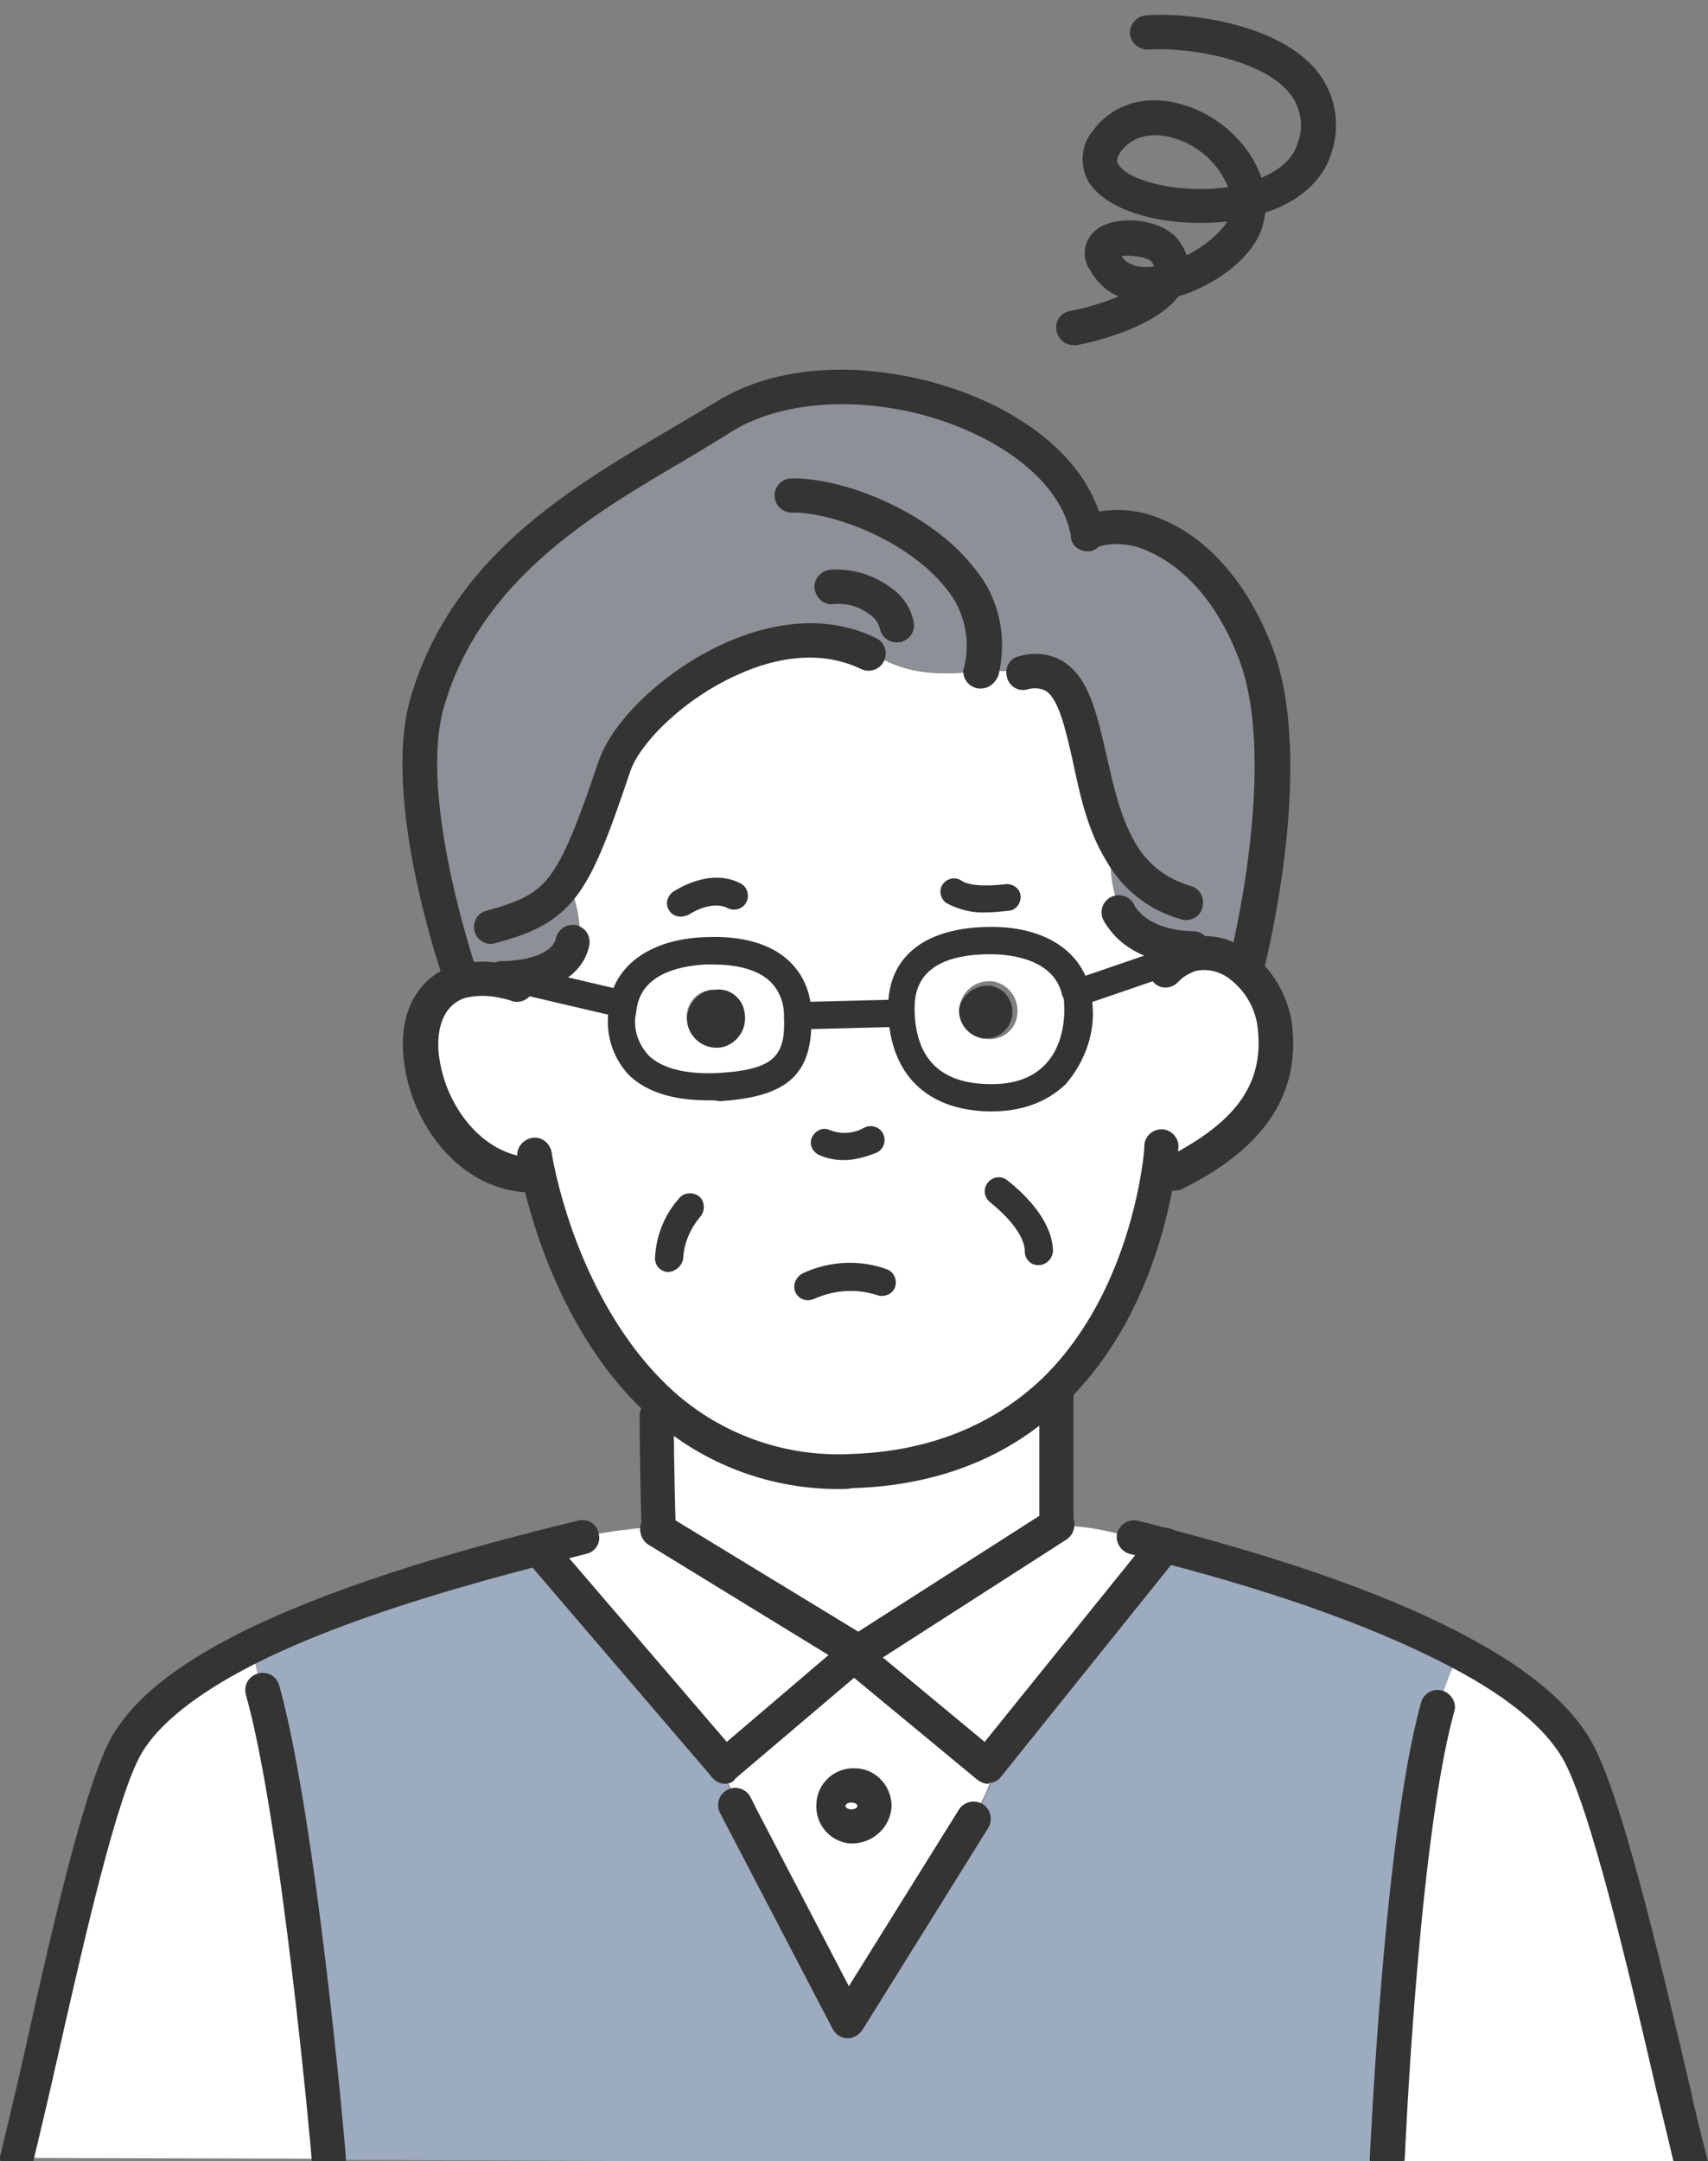
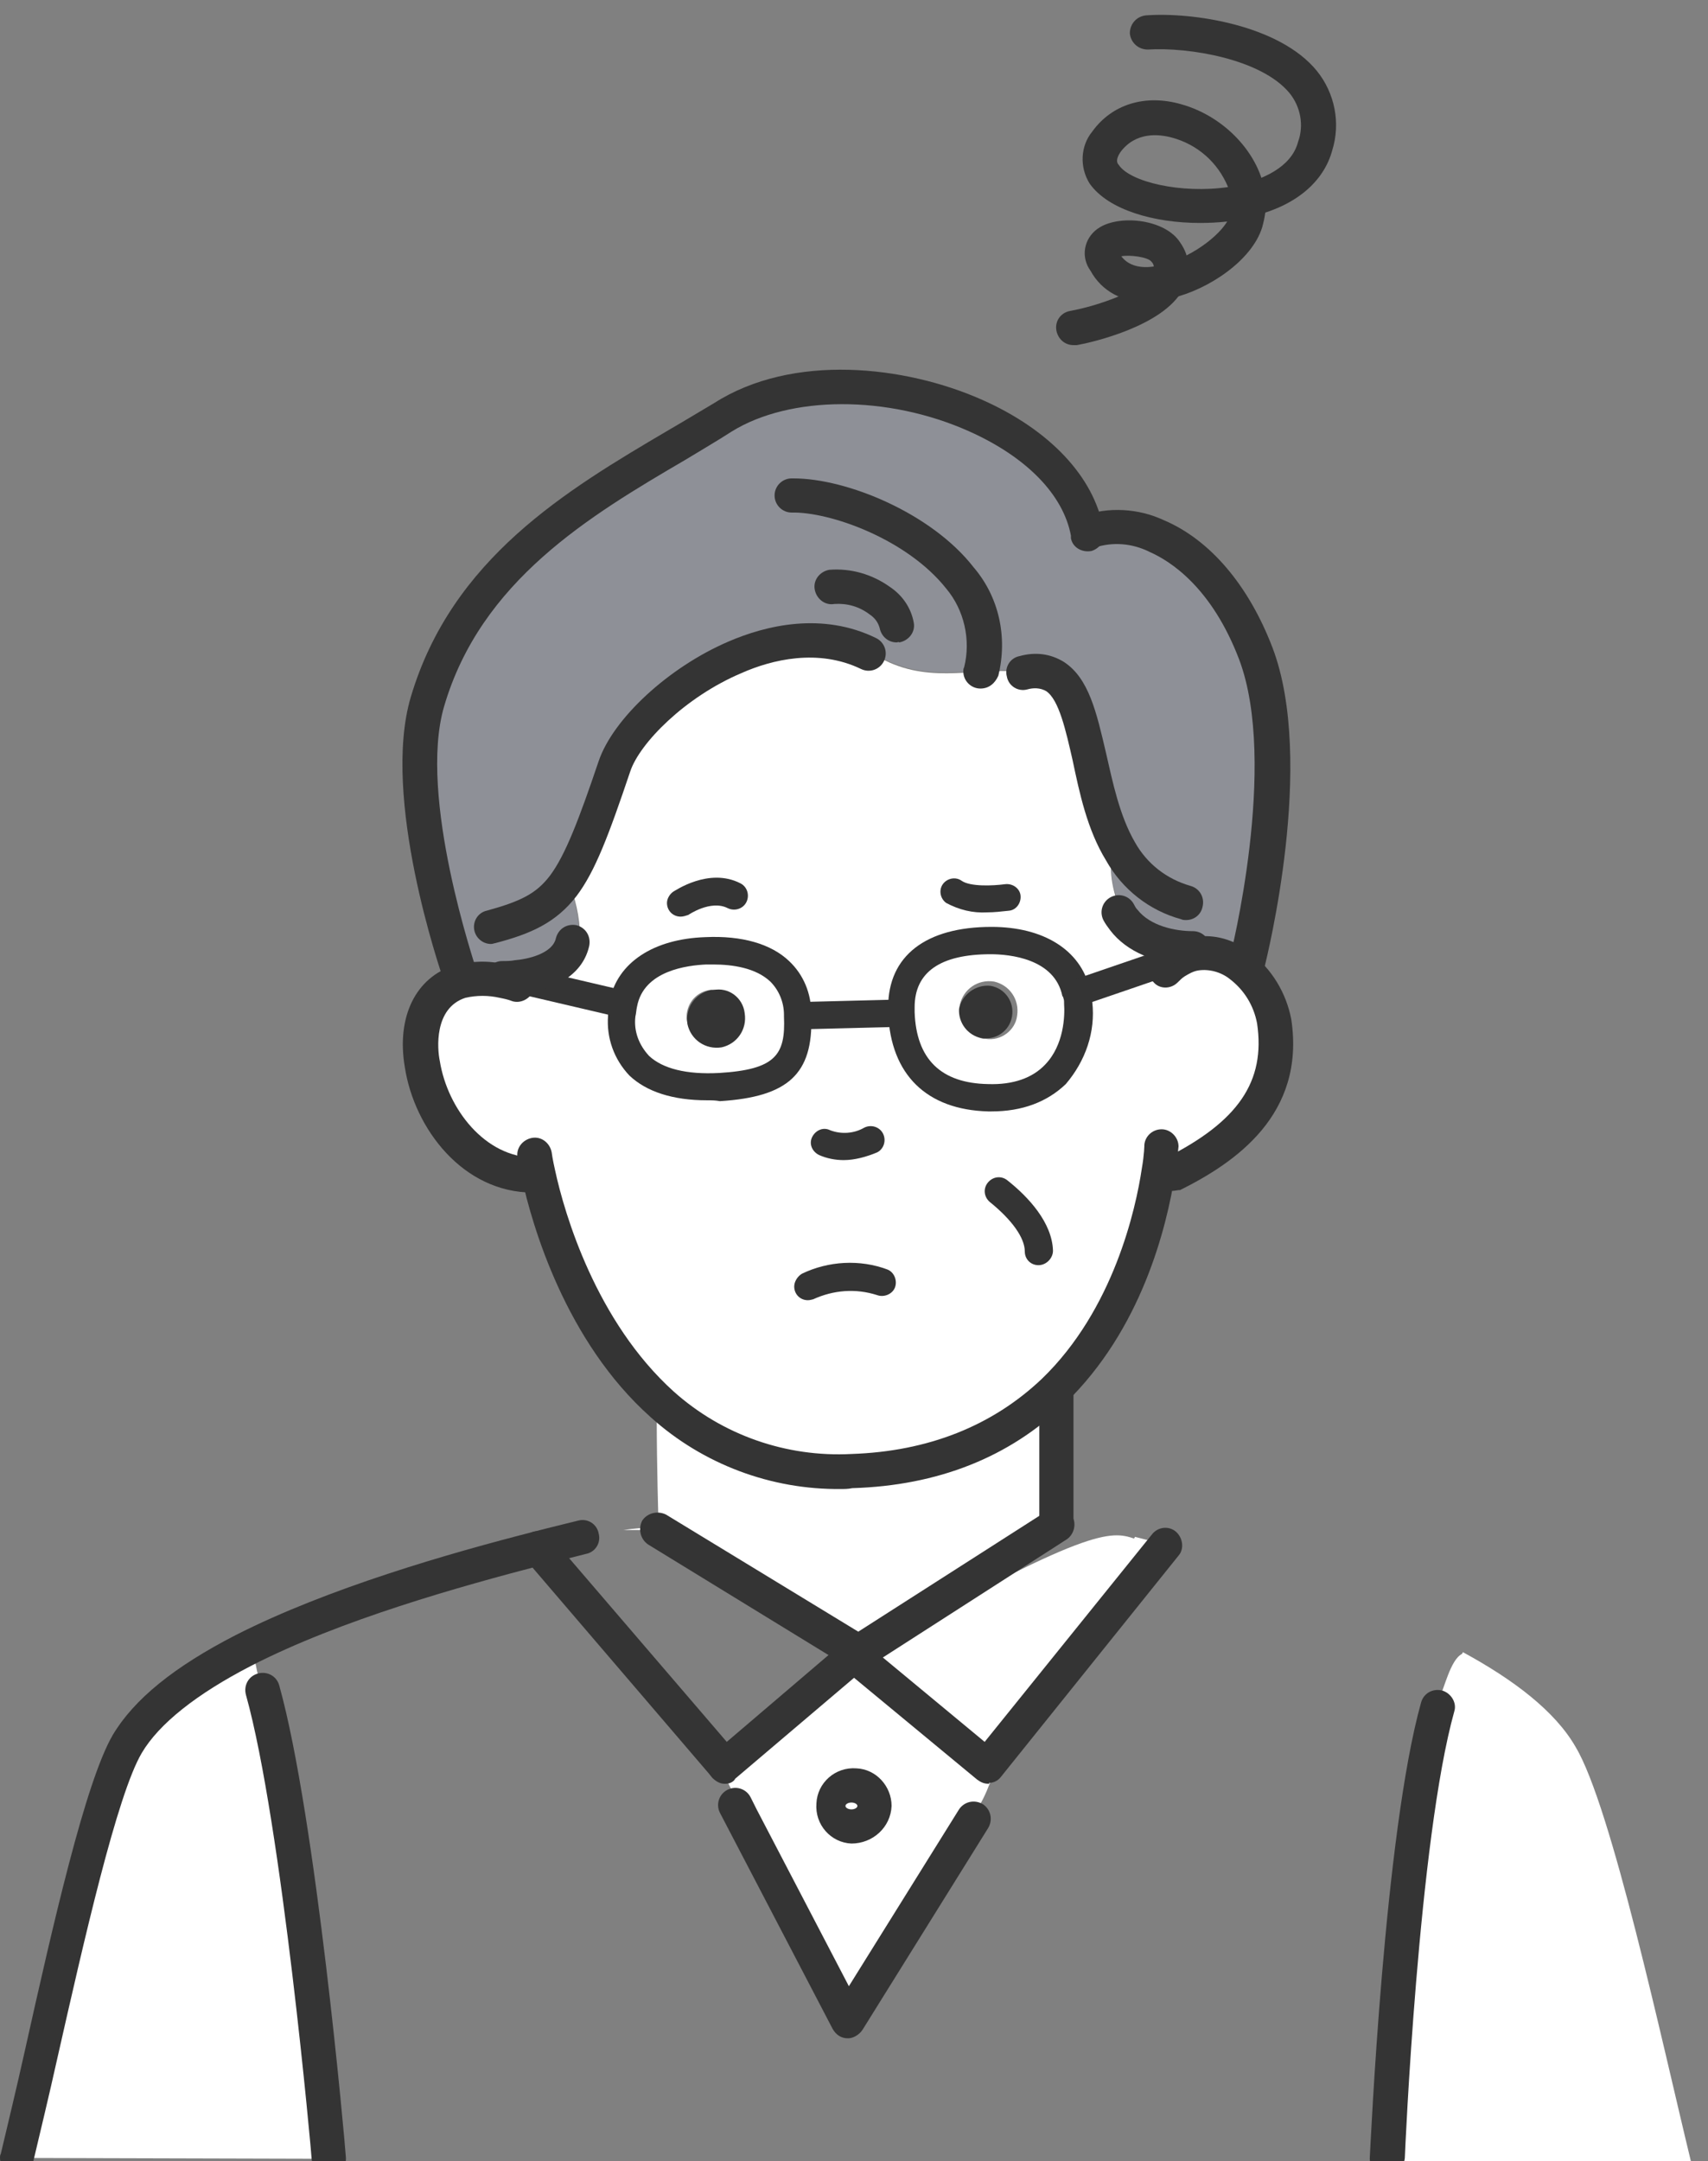
<svg xmlns="http://www.w3.org/2000/svg" version="1.1" id="レイヤー_1" x="0px" y="0px" width="200px" height="253px" viewBox="0 0 200 253" style="enable-background:new 0 0 200 253;" xml:space="preserve">
  <rect x="0" y="0" width="200" height="253" fill="#808080" stroke="none" />
  <style type="text/css">
	.st0{fill:#FFFFFF;}
	.st1{fill:#9DABBF;}
	.st2{fill:#8E9097;}
	.st3{fill:#343434;}
</style>
  <g id="グループ_19" transform="translate(-30.79 83.246)">
    <g id="グループ_18" transform="translate(18 -64.003)">
      <g id="グループ_194" transform="translate(12.79 22.256)">
        <path id="パス_96" class="st0" d="M198,211.5v0.4l-35.6-0.2V211c0,0,1.6-37.4,5.9-52.8l0.1-0.6c0.7-1.3,1.4-4.8,2.8-5.5     l0.1-0.2c5.9,3.2,10.8,6.9,13.2,11.1C188.7,170,194.6,197.5,198,211.5" />
-         <path id="パス_97" class="st1" d="M86.8,171.2l12.5,23.9l14.7-23.7l-0.1-0.5c1.2-0.6,2.5-4.6,2.9-5.8l-0.5-0.4l20.3-25.3     c9.9,2.6,24.1,6.8,34.8,12.7l-0.1,0.2c-1.4,0.7-2.1,4.2-2.8,5.5l-0.1,0.6c-4.3,15.4-5.9,52.8-5.9,52.8v0.7l-123.9-0.6V211     c0,0-3.5-39.4-7.8-54.8l0.1-0.1c-0.9-1.1-0.7-3.1-1.4-4.3l-1-0.1c10.6-5.4,24.6-9.4,34.5-11.9l21.5,25.1l-0.4,0.4     c1.1,1.9,2,3.9,2.9,5.9L86.8,171.2z" />
        <path id="パス_98" class="st0" d="M137.5,71.2c0.7-0.5,1.5-0.9,2.4-1.1c1.9-0.3,3.8,0.2,5.3,1.4c2.1,1.6,3.5,3.9,4,6.5     c1.3,9-4.3,14.1-11.9,17.9l-1.7-0.3c-0.8,5.5-3.6,17.3-12.3,25.7c-5.3,5.1-12.9,9-23.6,9.4c-8.1,0.5-16.1-2.4-22.2-7.8     C67.9,114.4,64.2,101.3,63,96l-0.4,0.1c-12.3,0.2-18.2-19.8-8.9-22.7c1.6-0.5,3.3-0.5,5-0.1l0.1-0.3c0.5,0,1.1,0,1.7-0.1l0,0.1     L73,76c-0.1,0.5-0.2,1-0.2,1.5c-0.1,4.8,2.8,8.7,11.5,8.2c7.1-0.4,9.3-2.5,9.1-8.3h0.1l11.9-0.3h0.1c0.2,5.6,3.2,9.8,10.2,10     c8.7,0.2,10.8-6.2,10.5-11.1c0-0.4-0.1-0.8-0.2-1.2l0.2-0.1l11.1-3.8L137.5,71.2z" />
        <path id="パス_99" class="st2" d="M127.3,20.7L127.3,20.7c5.2-2.1,14.6,1.2,19.6,14.2c5,13-1,36.1-1,36.1l-0.7,0.4     c-1.5-1.2-3.4-1.7-5.3-1.4l-0.2-0.7c-2.9,0.1-6.3-0.9-8.1-3.3l0.1,0c-0.9-2.2-1.8-4.4-1.6-7l1.2-0.9c-5.2-8.7-2.9-22.8-11.4-20.9     l-0.5-0.2c-6-0.4-11,1.6-16.9-1.9l-0.7-0.2C90,29.3,74.4,41,72,48.2c-2.4,7.2-4,11.4-6,14l0.7,0c0.8,2.1,1.2,4.3,1.1,6.6l-0.7,0     c-0.6,2.8-3.8,3.9-6.6,4.2C59.9,73,59.4,73,58.8,73l-0.1,0.3c-1.6-0.4-3.3-0.4-5,0.1v-1c0,0-7.1-20.5-3.8-31.8     c5.3-18,22.3-25.6,34.6-33.3C98.3-1.2,124.7,6.7,127.3,20.7" />
        <path id="パス_100" class="st0" d="M131.6,66.2c1.8,2.4,5.3,3.3,8.1,3.3l0.2,0.7c-0.9,0.2-1.7,0.6-2.4,1.1l-0.2-0.3l-11.1,3.8     l-0.2,0.1h0c-1-4.7-5.9-6.1-9.9-6.1c-5.1,0-10.5,1.6-10.5,7.8c0,0.2,0,0.4,0,0.6h-0.1l-11.9,0.3h-0.1v-0.2     c-0.2-6.2-5.7-7.6-10.8-7.4c-4,0.1-8.7,1.7-9.7,6.2l-12.4-2.9l0-0.1c2.8-0.3,5.9-1.4,6.6-4.2l0.7,0c0.1-2.2-0.3-4.5-1.1-6.6     l-0.7,0c2-2.6,3.6-6.8,6-14C74.4,41,90,29.3,101.8,35l0.7,0.2c5.9,3.5,10.8,1.5,16.9,1.9l0.5,0.2c8.5-2,6.1,12.1,11.4,20.9     l-1.2,0.9C129.9,61.7,130.7,63.9,131.6,66.2L131.6,66.2z" />
-         <path id="パス_101" class="st0" d="M132.8,138.6l0.1-0.2c1.2,0.3,2.4,0.6,3.7,1l-20.3,25.3l-0.5,0.6l-15.6-12.9l0.3-0.4     l0.1,0.1l23.2-14.9l0.9-0.1C127.4,137.2,130.1,137.7,132.8,138.6" />
+         <path id="パス_101" class="st0" d="M132.8,138.6l0.1-0.2c1.2,0.3,2.4,0.6,3.7,1l-20.3,25.3l-0.5,0.6l-15.6-12.9l0.3-0.4     l0.1,0.1l0.9-0.1C127.4,137.2,130.1,137.7,132.8,138.6" />
        <path id="パス_102" class="st0" d="M126.2,75.9c0.3,4.8-1.8,11.3-10.5,11.1c-7-0.2-9.9-4.3-10.2-10c0-0.2,0-0.4,0-0.6     c0-6.2,5.4-7.8,10.5-7.8c4.1,0,9,1.4,9.9,6.1h0C126.1,75.2,126.1,75.6,126.2,75.9 M119.1,77.4c0.3-1.9-0.9-3.6-2.7-4     c-1.9-0.3-3.6,0.9-4,2.7c-0.3,1.9,0.9,3.6,2.7,4c0.1,0,0.2,0,0.3,0C117.2,80.4,118.9,79.1,119.1,77.4" />
        <path id="パス_103" class="st0" d="M123.7,136.3v0.8L100.5,152l-0.1-0.1l-23.5-14.3l-3.9,0c1.3-0.2,2.6-0.3,3.9-0.3l0.2-0.8     c0,0-0.2-6.3-0.2-12.3l0.6-1.2c6.1,5.5,14.1,8.3,22.2,7.8c10.7-0.4,18.3-4.2,23.6-9.4l0.4,0.4L123.7,136.3z" />
        <path id="パス_104" class="st3" d="M116,73.9c1.7,0.3,2.8,1.9,2.5,3.6s-1.9,2.8-3.6,2.5c-1.6-0.3-2.7-1.8-2.6-3.4     C112.6,75,114.2,73.7,116,73.9" />
        <path id="パス_105" class="st0" d="M116.2,164.6l0.5,0.4c-0.4,1.2-1.7,5.2-2.9,5.8l0.1,0.5l-14.7,23.7l-12.5-23.9l0.3-0.1     c-0.8-2-1.8-4-2.9-5.9l0.4-0.4l0.4,0.5l15.2-12.9l15.6,12.9L116.2,164.6z M102.4,169.9c0.2-1.5-0.9-2.8-2.4-3     c-1.5-0.2-2.8,0.9-3,2.4c-0.2,1.5,0.9,2.8,2.4,3c0.1,0,0.2,0,0.3,0C101.1,172.3,102.3,171.3,102.4,169.9     C102.4,169.9,102.4,169.9,102.4,169.9" />
-         <path id="パス_106" class="st0" d="M100.4,151.9l-0.3,0.4L85,165.3l-0.4-0.5L63,139.7c1.9-0.5,3.6-0.9,5.1-1.3v0     c1.6-0.3,3.2-0.6,4.8-0.8l3.9,0L100.4,151.9z" />
        <path id="パス_107" class="st0" d="M99.7,167.5c1.3,0.1,2.3,1.3,2.1,2.6c-0.1,1.3-1.3,2.3-2.6,2.1c-1.2-0.1-2.1-1.2-2.1-2.4     C97.2,168.5,98.3,167.4,99.7,167.5" />
        <path id="パス_108" class="st0" d="M93.4,77.4c0.2,5.8-2,7.9-9.1,8.3c-8.7,0.5-11.6-3.4-11.5-8.2c0-0.5,0.1-1,0.2-1.5     c0.9-4.5,5.7-6,9.7-6.2c5.1-0.2,10.6,1.2,10.8,7.4L93.4,77.4z M84.1,80.5c1.7-0.3,2.8-1.9,2.5-3.6c-0.3-1.7-1.9-2.8-3.6-2.5     c-1.6,0.3-2.7,1.7-2.6,3.4C80.7,79.5,82.3,80.7,84.1,80.5" />
        <path id="パス_109" class="st3" d="M87.2,77.1c0.3,1.9-0.9,3.6-2.7,4c-1.9,0.3-3.6-0.9-4-2.7c-0.3-1.9,0.9-3.6,2.7-4     c0.1,0,0.2,0,0.3,0C85.3,74,87,75.3,87.2,77.1" />
        <path id="パス_110" class="st0" d="M38.5,211v0.2L2,211.1v0c3.4-14,8.8-41.5,12.9-48.4c2.5-4.2,7.5-7.8,13.6-11l1,0.1     c0.6,1.3,0.5,3.3,1.4,4.3l-0.1,0.1C35,171.7,38.5,211.1,38.5,211" />
        <path id="パス_111" class="st3" d="M162.4,213.1L162.4,213.1c-1.2,0-2.1-1-2-2.1c0,0,0,0,0,0c0.1-1.5,1.7-37.8,6-53.2     c0.3-1.1,1.4-1.7,2.5-1.4c1,0.3,1.7,1.4,1.4,2.4c-4.2,15-5.8,52-5.8,52.3C164.4,212.2,163.5,213.1,162.4,213.1" />
        <path id="パス_112" class="st3" d="M38.5,213.1c-1,0-1.9-0.8-2-1.8c0-0.4-3.5-39.4-7.7-54.4c-0.3-1.1,0.3-2.2,1.4-2.5     c1.1-0.3,2.2,0.3,2.5,1.4c4.3,15.4,7.7,53.6,7.8,55.2c0.1,1.1-0.7,2.1-1.8,2.2c0,0,0,0,0,0C38.6,213,38.6,213.1,38.5,213.1" />
        <path id="パス_113" class="st3" d="M99.7,174.3c-2.4-0.1-4.3-2.2-4.1-4.7c0.1-2.4,2.2-4.3,4.7-4.1c2.3,0.1,4.1,2.1,4.1,4.4     C104.3,172.4,102.2,174.3,99.7,174.3 M99.7,169.5c-0.4,0-0.7,0.2-0.7,0.4s0.3,0.4,0.7,0.4s0.7-0.2,0.7-0.4     S100.1,169.5,99.7,169.5" />
        <path id="パス_114" class="st3" d="M123.7,138.3c-1.1,0-2-0.9-2-2v-14.5c0-1.1,0.9-2,2-2s2,0.9,2,2v14.5     C125.7,137.4,124.8,138.3,123.7,138.3" />
        <path id="パス_115" class="st3" d="M2,213.1c-1.1,0-2-0.9-2-2c0-0.2,0-0.3,0.1-0.5c0.8-3.4,1.8-7.5,2.8-12     c3.3-14.8,7.1-31.5,10.3-37c2.5-4.2,7.2-8,14.4-11.7c10.8-5.5,25.1-9.6,34.9-12.1c1.9-0.5,3.6-0.9,5.2-1.3     c1.1-0.3,2.2,0.4,2.4,1.5c0.3,1.1-0.4,2.2-1.5,2.4c-1.5,0.4-3.3,0.8-5.1,1.3c-9.6,2.5-23.6,6.4-34.1,11.8     c-6.4,3.3-10.8,6.8-12.8,10.2c-2.9,4.9-6.8,22.1-9.9,35.8c-1,4.5-2,8.6-2.8,12C3.8,212.4,3,213.1,2,213.1" />
-         <path id="パス_116" class="st3" d="M198,213.6c-0.9,0-1.7-0.6-1.9-1.5c-0.6-2.5-1.3-5.5-2.1-8.7c-3.3-14.3-7.9-33.8-11.1-39.2     c-2.1-3.5-6.3-7-12.5-10.3c-8.2-4.4-19.7-8.7-34.4-12.5c-1.3-0.4-2.6-0.7-3.7-1c-1.1-0.3-1.7-1.4-1.5-2.4     c0.3-1.1,1.4-1.7,2.4-1.5c1.2,0.3,2.4,0.6,3.8,1c14.9,3.9,26.8,8.2,35.2,12.8c6.9,3.7,11.6,7.7,14,11.8c3.5,5.9,8,25,11.6,40.3     c0.7,3.2,1.4,6.1,2.1,8.7c0.3,1.1-0.4,2.2-1.5,2.4C198.3,213.5,198.2,213.6,198,213.6" />
        <path id="パス_117" class="st3" d="M98.5,132.8c-8.2,0.1-16.2-2.9-22.3-8.4c-10-8.9-13.9-22.5-15.1-28     c-0.3-1.5-0.5-2.4-0.5-2.4c-0.2-1.1,0.6-2.1,1.7-2.3c1.1-0.2,2.1,0.6,2.3,1.7c0,0,0.1,0.8,0.4,2.1c1.1,5.1,4.8,17.7,13.9,25.9     c5.7,5.1,13.2,7.7,20.8,7.3c9-0.3,16.5-3.3,22.3-8.8c8.4-8.1,11-19.9,11.7-24.6c0.3-1.7,0.3-2.8,0.3-2.8c0.1-1.1,1.1-1.9,2.2-1.8     c1,0.1,1.8,1,1.8,2c0,0-0.1,1.2-0.4,3.2c-1,6.3-3.9,18.2-12.9,26.9c-6.5,6.3-14.9,9.6-24.9,9.9C99.3,132.8,98.9,132.8,98.5,132.8     " />
-         <path id="パス_118" class="st3" d="M77.1,138.4c-1.1,0-2-0.9-2-1.9c0-0.1-0.2-6.4-0.2-12.3c0-1.1,0.9-2,2-2s2,0.9,2,2l0,0     c0,5.9,0.2,12.2,0.2,12.2C79.1,137.5,78.2,138.4,77.1,138.4L77.1,138.4" />
        <path id="パス_119" class="st3" d="M100.5,154c-0.4,0-0.8-0.1-1.1-0.3l-23.5-14.4c-0.9-0.6-1.2-1.8-0.7-2.8     c0.6-0.9,1.8-1.2,2.8-0.7l22.5,13.7l22.2-14.2c0.9-0.6,2.2-0.3,2.8,0.6c0.6,0.9,0.3,2.2-0.6,2.8l0,0l-23.2,14.9     C101.2,153.9,100.9,154,100.5,154" />
        <path id="パス_120" class="st3" d="M115.7,167.3c-0.5,0-0.9-0.2-1.3-0.5l-15.6-12.9c-0.9-0.7-1-2-0.3-2.8s2-1,2.8-0.3l0,0     l14,11.6l19.6-24.3c0.7-0.9,2-1,2.8-0.3s1,2,0.3,2.8l-20.8,25.9c-0.3,0.4-0.8,0.7-1.4,0.7C115.9,167.3,115.8,167.3,115.7,167.3" />
        <path id="パス_121" class="st3" d="M85,167.3c-0.1,0-0.1,0-0.2,0c-0.5,0-1-0.3-1.4-0.7l-0.4-0.5L61.5,141     c-0.7-0.8-0.6-2.1,0.2-2.8c0.8-0.7,2.1-0.6,2.8,0.2l20.6,24l13.6-11.6c0.8-0.7,2.1-0.6,2.8,0.2c0.7,0.8,0.6,2.1-0.2,2.8l0,0     l-15.2,12.9C85.9,167.1,85.4,167.3,85,167.3" />
        <path id="パス_122" class="st3" d="M99.3,197.1L99.3,197.1c-0.8,0-1.4-0.4-1.8-1.1l-13.2-25.3c-0.5-1-0.1-2.2,0.9-2.7     c1-0.5,2.2-0.1,2.7,0.9l0.7,1.4L99.4,191l12.9-20.7c0.6-0.9,1.8-1.2,2.8-0.6c0.9,0.6,1.2,1.8,0.6,2.8l0,0L101,196.1     C100.6,196.7,99.9,197.1,99.3,197.1" />
        <path id="パス_123" class="st3" d="M121.6,106.6c-0.9,0-1.6-0.7-1.6-1.6c0-1.6-1.5-3.7-4.1-5.8c-0.7-0.6-0.8-1.6-0.2-2.3     c0.6-0.7,1.6-0.8,2.3-0.2c2.4,1.9,5.2,4.9,5.3,8.2C123.3,105.8,122.5,106.6,121.6,106.6C121.7,106.6,121.7,106.6,121.6,106.6     L121.6,106.6z" />
-         <path id="パス_124" class="st3" d="M78.3,107.4c-0.9,0-1.6-0.7-1.6-1.6c0.1-2.6,1.1-5.1,2.8-7c0.5-0.7,1.6-0.8,2.3-0.3     c0.7,0.5,0.8,1.6,0.3,2.3l0,0c-1.2,1.4-2,3.1-2.1,5C79.9,106.6,79.2,107.3,78.3,107.4C78.3,107.4,78.3,107.4,78.3,107.4     L78.3,107.4" />
        <path id="パス_125" class="st3" d="M62.4,98.1c-8.2,0-13.9-7.5-15-14.7c-1-5.9,1.3-10.5,5.8-11.9c1.9-0.5,4-0.6,6-0.1     c0.7,0.1,1.3,0.3,2,0.5c1.1,0.3,1.7,1.4,1.3,2.5C62.1,75.4,61,76,60,75.7l0,0c-0.5-0.2-1-0.3-1.5-0.4c-1.3-0.3-2.7-0.3-4,0     c-3.7,1.2-3.3,6-3,7.4c0.9,5.6,5.3,11.3,11.1,11.3c0.1,0,0.1,0,0.2,0c1.1,0,2,0.9,2,2s-0.9,2-2,2C62.6,98.1,62.5,98.1,62.4,98.1" />
        <path id="パス_126" class="st3" d="M137.3,97.9c-1.1,0-2-0.9-2-2c0-0.8,0.4-1.5,1.1-1.8c8.6-4.3,11.8-9,10.8-15.8     c-0.4-2.1-1.5-3.9-3.2-5.2c-1-0.8-2.4-1.2-3.7-1c-0.6,0.1-1.1,0.4-1.6,0.7c-0.3,0.2-0.5,0.4-0.8,0.7c-0.8,0.8-2.1,0.8-2.8,0     c-0.8-0.8-0.8-2.1,0-2.8c0.4-0.4,0.8-0.7,1.2-1c3-2.3,7.2-2.1,10.1,0.3c2.5,1.9,4.2,4.7,4.8,7.8c1.7,11.2-6.6,16.8-13,20     C137.9,97.8,137.6,97.9,137.3,97.9" />
        <path id="パス_127" class="st3" d="M98.8,94.3c-1,0-2-0.2-2.9-0.6c-0.8-0.4-1.2-1.3-0.8-2.1c0.4-0.8,1.3-1.2,2.1-0.8l0,0     c1.3,0.5,2.8,0.4,4-0.3c0.8-0.4,1.8-0.1,2.2,0.7s0.1,1.8-0.7,2.2l0,0C101.5,93.9,100.1,94.3,98.8,94.3" />
        <path id="パス_128" class="st3" d="M79.7,65.8c-0.9,0-1.6-0.7-1.6-1.6c0-0.5,0.3-1,0.7-1.3c0.2-0.1,4.2-2.9,7.9-1     c0.8,0.4,1.1,1.4,0.7,2.2c-0.4,0.8-1.4,1.1-2.2,0.7c-2-1-4.6,0.8-4.6,0.8C80.3,65.7,80,65.8,79.7,65.8" />
        <path id="パス_129" class="st3" d="M115.6,65.3c-1.7,0.1-3.3-0.3-4.8-1.1c-0.7-0.5-0.9-1.5-0.4-2.2c0.5-0.7,1.5-0.9,2.2-0.4     l0,0c1,0.7,3.6,0.6,5.1,0.4c0.9-0.1,1.7,0.5,1.8,1.3c0.1,0.9-0.5,1.7-1.3,1.8l0,0C117.3,65.2,116.4,65.3,115.6,65.3" />
        <path id="パス_130" class="st3" d="M116.1,88.6c-0.1,0-0.3,0-0.4,0c-7.2-0.2-11.4-4.3-11.7-11.5c0-0.2,0-0.5,0-0.7     c0-6,4.4-9.4,12.1-9.4c6.1,0,10.4,2.7,11.5,7.2c0,0.1,0,0.1,0.1,0.2c0.1,0.5,0.2,0.9,0.2,1.4c0.4,3.5-0.8,6.9-3.1,9.6     C122.6,87.5,119.7,88.6,116.1,88.6 M116,70.2c-5.9,0-8.9,2.1-8.9,6.2c0,0.2,0,0.3,0,0.5c0,0,0,0,0,0.1c0.2,5.5,3.1,8.3,8.6,8.4     c2.9,0.1,5.2-0.7,6.7-2.3c2.2-2.3,2.3-5.7,2.2-7.1c0-0.3,0-0.5-0.1-0.7c0-0.1,0-0.1-0.1-0.2C123.5,70.7,118.2,70.2,116,70.2" />
        <path id="パス_131" class="st3" d="M82.8,87.3c-4,0-7.1-1-9.1-2.9c-1.8-1.9-2.7-4.4-2.5-7c0-0.6,0.1-1.2,0.2-1.8     c0.9-4.4,5.1-7.2,11.2-7.4c4.3-0.2,7.7,0.8,9.8,2.8c1.7,1.6,2.6,3.8,2.6,6.2v0.3c0.2,6.7-2.7,9.4-10.7,9.9     C83.8,87.3,83.3,87.3,82.8,87.3 M83.5,71.4c-0.3,0-0.6,0-0.8,0l0,0c-2.2,0.1-7.3,0.7-8.1,4.9c-0.1,0.4-0.1,0.8-0.2,1.2     c-0.2,1.7,0.4,3.3,1.6,4.6c1.6,1.5,4.4,2.2,8.2,2c6.6-0.4,7.8-2.1,7.6-6.6v-0.2c0-1.5-0.6-2.9-1.6-3.9     C88.5,71.8,85.8,71.4,83.5,71.4 M82.6,69.8L82.6,69.8z" />
        <path id="パス_132" class="st3" d="M73,77.6c-0.1,0-0.2,0-0.4,0l-12.4-2.9c-0.9-0.2-1.4-1.1-1.2-1.9c0.2-0.9,1.1-1.4,1.9-1.2     l0,0l12.4,2.9c0.9,0.2,1.4,1,1.2,1.9C74.4,77.1,73.7,77.6,73,77.6" />
        <path id="パス_133" class="st3" d="M126.2,76.3c-0.9,0-1.6-0.7-1.6-1.6c0-0.7,0.4-1.3,1.1-1.5l11.1-3.8c0.8-0.3,1.7,0.2,2,1     s-0.2,1.7-1,2l-11.1,3.8C126.6,76.3,126.4,76.3,126.2,76.3" />
        <path id="パス_134" class="st3" d="M93.5,79c-0.9,0-1.6-0.7-1.6-1.6c0-0.9,0.7-1.6,1.6-1.6l11.9-0.3c0.9,0,1.6,0.7,1.6,1.6     c0,0.9-0.7,1.6-1.6,1.6c0,0,0,0,0,0L93.5,79L93.5,79" />
        <path id="パス_135" class="st3" d="M139.4,71.4c-4,0-7.5-1.5-9.4-4c-0.3-0.4-0.6-0.8-0.8-1.2c-0.5-1-0.1-2.2,0.9-2.7     c1-0.5,2.2-0.1,2.7,0.9c0.1,0.2,0.2,0.4,0.4,0.6c1.5,1.9,4.4,2.5,6.5,2.5c1.1,0,2,0.9,2,2c0,1.1-0.9,2-2,2     C139.7,71.4,139.5,71.4,139.4,71.4" />
        <path id="パス_136" class="st3" d="M58.8,75c-1.1,0-2-0.9-2-2s0.9-2,2-2c0.5,0,1,0,1.5-0.1c1.3-0.1,4.4-0.7,4.8-2.6     c0.3-1.1,1.3-1.7,2.4-1.5c1.1,0.3,1.7,1.3,1.5,2.4c-0.7,3.2-3.7,5.2-8.3,5.7C60.1,75,59.5,75,58.8,75L58.8,75" />
        <path id="パス_137" class="st3" d="M138.9,66.2c-0.2,0-0.4,0-0.6-0.1c-3.7-1-6.9-3.5-8.8-6.9c-2.2-3.6-3.1-7.9-3.9-11.7     c-0.8-3.5-1.6-7.1-3.1-8.1c-0.7-0.4-1.5-0.4-2.2-0.2c-1.1,0.3-2.2-0.4-2.4-1.5c-0.3-1.1,0.4-2.2,1.5-2.4c1.8-0.5,3.6-0.3,5.2,0.7     c2.9,1.9,3.8,5.9,4.9,10.6c0.8,3.5,1.6,7.4,3.4,10.5c1.4,2.5,3.7,4.3,6.5,5.1c1.1,0.3,1.7,1.4,1.4,2.5     C140.6,65.6,139.8,66.2,138.9,66.2" />
        <path id="パス_138" class="st3" d="M145.9,73.1c-1.1,0-2-0.9-2-2c0-0.2,0-0.3,0.1-0.5c0.1-0.2,5.7-22.7,1.1-34.9     c-3.2-8.4-8-11.5-10.5-12.6c-2-1-4.3-1.2-6.4-0.5c-1,0.4-2.2-0.1-2.6-1.1s0.1-2.2,1.1-2.6l0,0c3.1-1.1,6.6-0.9,9.6,0.5     c5.4,2.3,9.9,7.6,12.7,14.9c5.1,13.4-0.7,36.4-0.9,37.3C147.6,72.4,146.8,73.1,145.9,73.1" />
        <path id="パス_139" class="st3" d="M57.5,69c-1.1,0-2-0.9-2-2c0-0.9,0.6-1.7,1.5-1.9c4-1.1,5.8-2,7.4-4.1     c1.8-2.4,3.4-6.6,5.7-13.4c1.7-5,8.2-11,15.2-14c4.4-1.9,11-3.5,17.3-0.4c1,0.5,1.4,1.7,0.9,2.7s-1.7,1.4-2.7,0.9l0,0     c-5-2.4-10.4-1.1-14,0.5c-6.6,2.8-11.9,8.2-13,11.5c-2.5,7.4-4.1,11.7-6.3,14.6c-2.4,3.1-5.3,4.4-9.5,5.5     C57.9,68.9,57.7,69,57.5,69" />
        <path id="パス_140" class="st3" d="M105,33.7c-1,0-1.8-0.7-2-1.7c-0.2-0.7-0.6-1.2-1.2-1.6c-1.2-0.9-2.6-1.3-4.1-1.2     c-1.1,0.2-2.1-0.6-2.3-1.7c-0.2-1.1,0.6-2.1,1.7-2.3c2.5-0.2,5,0.5,7.1,2c1.5,1,2.5,2.5,2.8,4.2c0.2,1.1-0.6,2.1-1.7,2.3     c0,0,0,0,0,0C105.2,33.6,105.1,33.7,105,33.7" />
        <path id="パス_141" class="st3" d="M114.8,39.1c-1.1,0-2-0.9-2-2c0-0.2,0-0.3,0.1-0.5c0.8-3.2,0-6.7-2.1-9.2     c-4.6-5.8-13.6-9-18.1-8.9h0c-1.1,0-2-0.9-2-2c0-1.1,0.9-2,2-2l0,0h0.2c6.3,0,16.2,4.1,21.1,10.4c3,3.5,4,8.2,2.9,12.7     C116.5,38.5,115.8,39.1,114.8,39.1" />
        <path id="パス_142" class="st3" d="M53.8,74.4c-0.9,0-1.6-0.5-1.9-1.3c-0.3-0.9-7.3-21.2-3.8-33c4.8-16.2,18.2-24.2,30.1-31.2     c1.9-1.1,3.7-2.2,5.4-3.2C92.8-0.2,106,1.3,115,5.3c7.9,3.5,13.1,9,14.2,15.1l0,0c0,0.1,0,0.1,0,0.2c0.3,1.1-0.4,2.1-1.4,2.4     c0,0,0,0,0,0c-1.1,0.2-2.2-0.4-2.4-1.5c0-0.1,0-0.2,0-0.3c-0.9-4.8-5.2-9.2-11.9-12.2C103.9,4.7,92.5,4.8,85.7,9     c-1.7,1.1-3.6,2.2-5.4,3.3C69,18.9,56.3,26.5,52,41.2c-3.1,10.6,3.7,30.4,3.7,30.6c0.4,1-0.2,2.2-1.2,2.5     C54.3,74.4,54,74.4,53.8,74.4" />
        <path id="パス_143" class="st3" d="M125.7-1.1c0.1,0,0.3,0,0.4,0c1.7-0.3,10.1-2.2,12.4-6.5c0.5-1,0.1-2.2-0.9-2.7     c-1-0.5-2.1-0.1-2.7,0.8c-1.1,2-6.3,3.8-9.6,4.4c-1.1,0.2-1.8,1.2-1.6,2.3C123.9-1.8,124.7-1.1,125.7-1.1" />
        <path id="パス_144" class="st3" d="M134.2-6.2c1,0,2-0.1,3-0.4c0.5-0.1,1-0.5,1.3-1c1-1.7,0.9-3.8-0.3-5.5     c-1.7-2.7-6.9-3.3-9.4-1.8c-1.7,1-2.3,3.1-1.3,4.8c0.1,0.1,0.1,0.2,0.2,0.3C129-7.4,131.5-6.1,134.2-6.2 M135.1-10.3     c-1.4,0.2-2.9,0-3.8-1.2c1-0.2,3.1,0.1,3.5,0.6C135-10.7,135.1-10.5,135.1-10.3" />
        <path id="パス_145" class="st3" d="M136.7-6.5c0.2,0,0.3,0,0.5-0.1c4.3-1,9.4-4.4,10.6-8.3c0.3-1.1,0.5-2.2,0.4-3.3     c-0.1-1.1-1-1.9-2.1-1.9s-1.9,1-1.9,2.1c0,0.6,0,1.2-0.2,1.8c-0.6,1.8-4.1,4.7-7.7,5.6c-1.1,0.3-1.7,1.4-1.5,2.4     C135-7.2,135.8-6.5,136.7-6.5" />
        <path id="パス_146" class="st3" d="M140.5-15.4c2.1,0,4.2-0.2,6.2-0.7c0.9-0.2,1.6-1.1,1.5-2.1c-0.3-4.8-4.5-9.6-9.9-11.1     c-4.2-1.2-8.1,0-10.4,3.2c-1.4,1.7-1.5,4.2-0.3,6.1C129.8-16.9,135.2-15.4,140.5-15.4 M143.8-19.6c-5.5,0.8-11.5-0.6-12.8-2.6     c-0.2-0.2-0.4-0.6,0.2-1.5c1.8-2.4,4.5-2.1,6-1.7C140.2-24.6,142.6-22.5,143.8-19.6" />
        <path id="パス_147" class="st3" d="M146.2-16.1c0.2,0,0.3,0,0.5-0.1c5-1.2,8.3-4,9.3-7.7c1-3.2,0.3-6.7-1.8-9.3     c-4.4-5.4-14.6-6.9-20-6.5c-1.1,0.1-1.9,1-1.9,2.1c0.1,1.1,1,1.9,2.1,1.9c4.8-0.3,13.3,1.1,16.6,5.1c1.3,1.6,1.7,3.8,1,5.7     c-0.8,3.1-4.4,4.4-6.4,4.9c-1.1,0.3-1.7,1.3-1.5,2.4C144.5-16.7,145.3-16.1,146.2-16.1" />
        <path id="パス_148" class="st3" d="M94.6,110.7c-0.9,0-1.6-0.7-1.6-1.6c0-0.6,0.4-1.2,0.9-1.5c3.1-1.5,6.8-1.7,10-0.5     c0.8,0.3,1.2,1.3,0.9,2.1s-1.3,1.2-2.1,0.9c-2.5-0.8-5.1-0.6-7.5,0.5C95.1,110.6,94.9,110.7,94.6,110.7" />
      </g>
    </g>
  </g>
</svg>